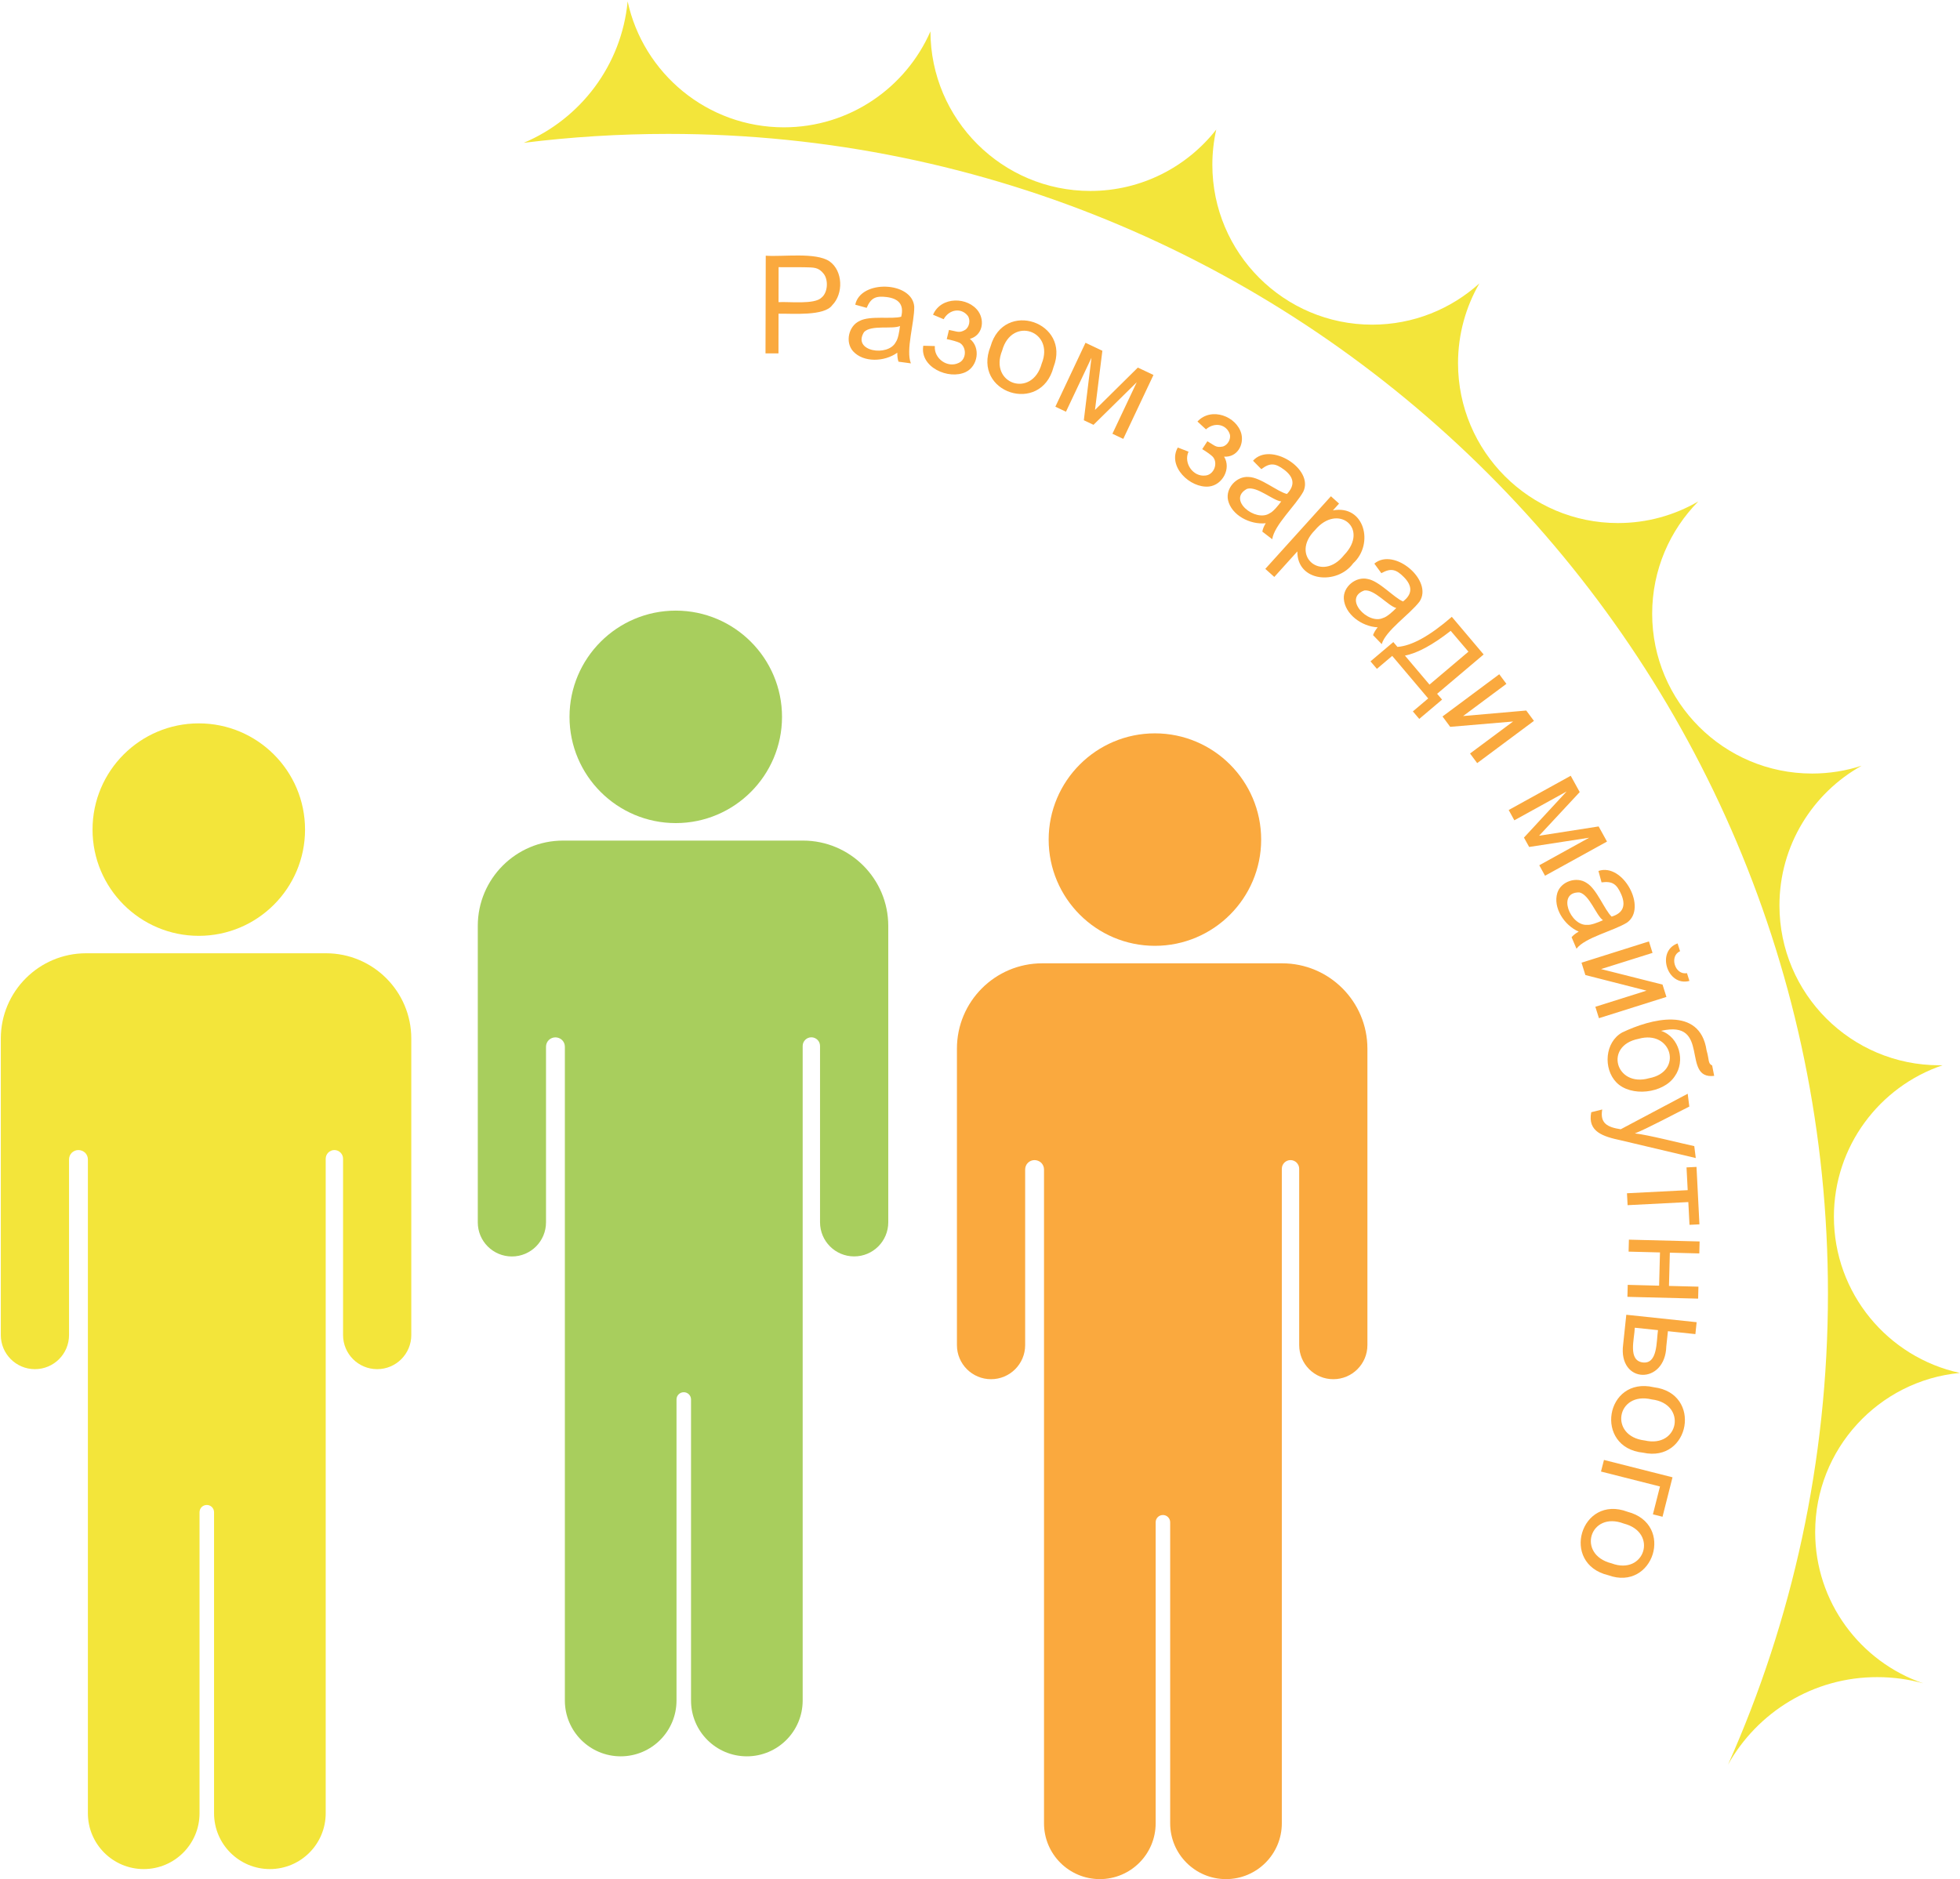
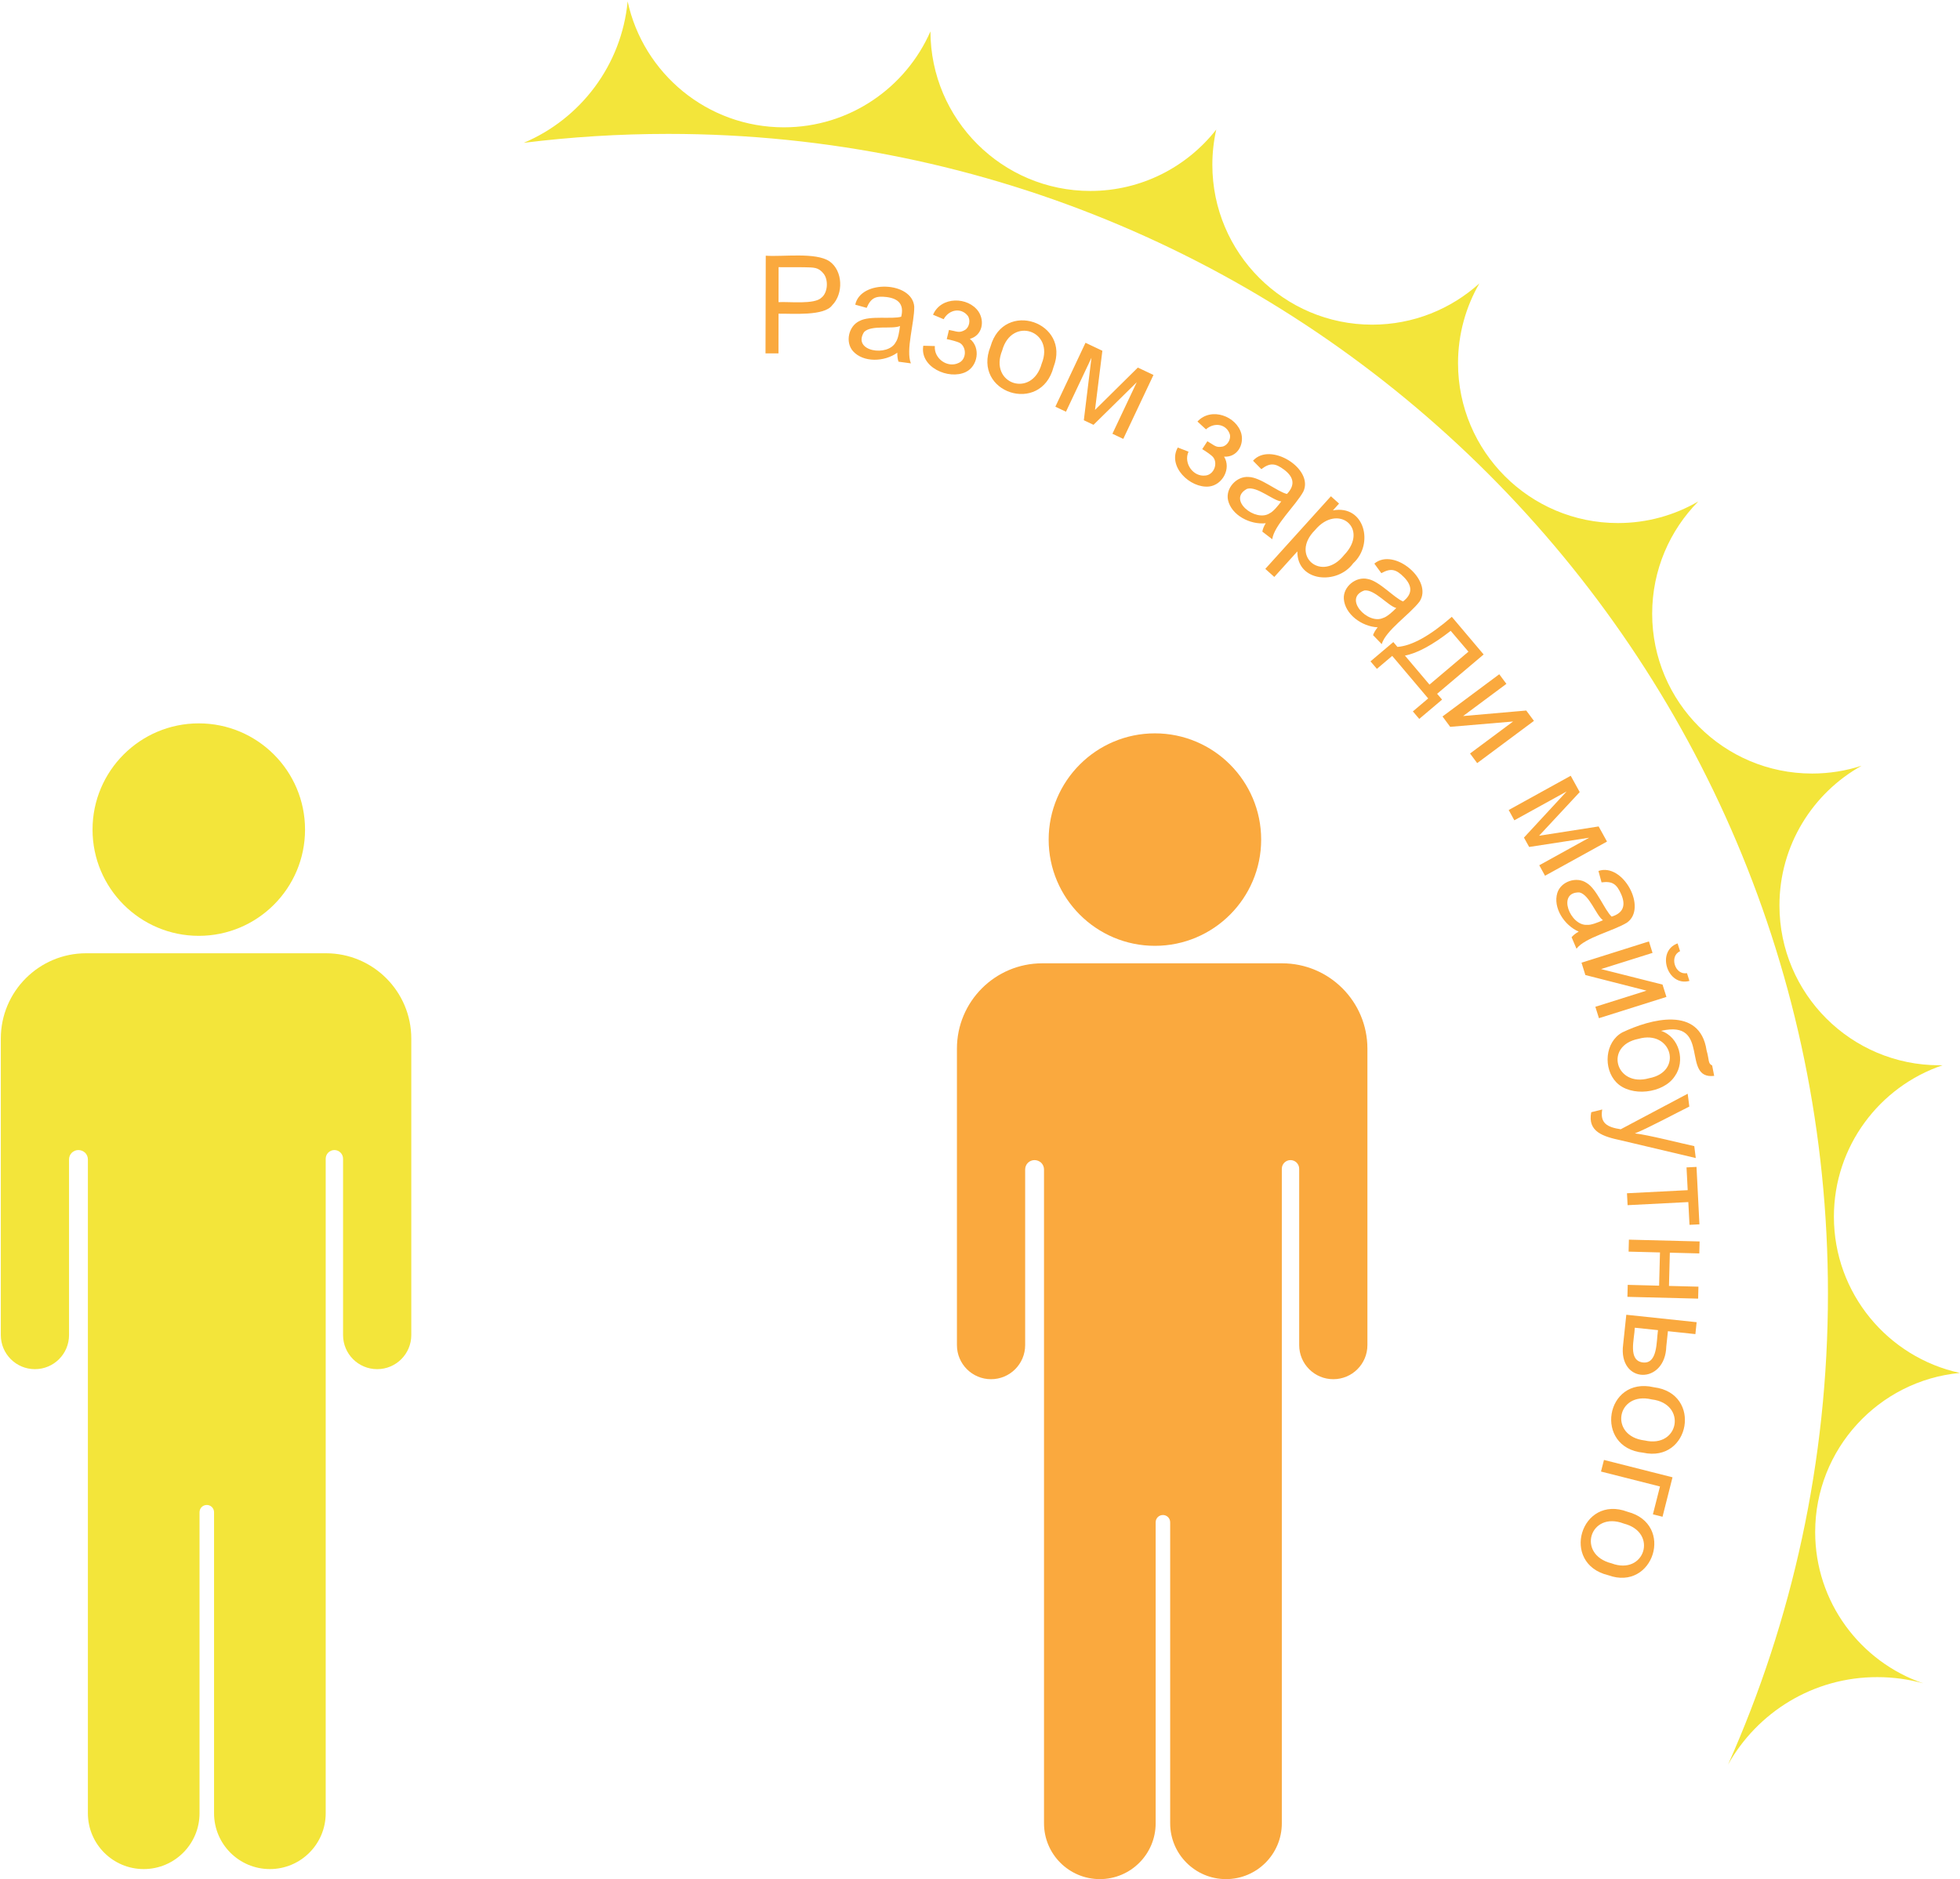
<svg xmlns="http://www.w3.org/2000/svg" enable-background="new 0 0 316 303" height="303" viewBox="0 0 316 303" width="316">
  <g clip-rule="evenodd" fill-rule="evenodd">
    <path d="m12.64 185.44c-.4 0-.78.16-1.07.44-.28.28-.44.67-.44 1.07v28.32c0 3.04-2.46 5.5-5.5 5.5s-5.5-2.46-5.5-5.5v-47.8c0-7.6 6.16-13.76 13.76-13.76h38.66c7.6 0 13.76 6.16 13.76 13.76v47.8c0 3.04-2.46 5.5-5.5 5.5s-5.5-2.46-5.5-5.5v-28.43c0-.77-.63-1.4-1.4-1.4-.77 0-1.4.63-1.4 1.4v105.54c0 4.97-4.03 9-9 9s-9-4.03-9-9v-48.54c0-.65-.52-1.17-1.17-1.17s-1.17.52-1.17 1.17v48.54c0 4.97-4.03 9-9 9s-9-4.03-9-9v-105.43c0-.4-.16-.78-.44-1.07-.31-.28-.69-.44-1.09-.44zm19.41-68.8c9.45 0 17.13 7.67 17.13 17.13 0 9.45-7.67 17.13-17.13 17.13s-17.13-7.68-17.13-17.13c0-9.46 7.67-17.13 17.13-17.13z" fill="#f3e53a" />
-     <path d="m89.54 167.27c-.4 0-.78.16-1.07.44-.28.28-.44.67-.44 1.07v28.32c0 3.04-2.46 5.5-5.5 5.5s-5.5-2.46-5.5-5.5v-47.8c0-7.6 6.16-13.76 13.76-13.76h38.66c7.6 0 13.76 6.16 13.76 13.76v47.79c0 3.04-2.46 5.5-5.5 5.5s-5.5-2.46-5.5-5.5v-28.43c0-.77-.63-1.4-1.4-1.4-.77 0-1.4.63-1.4 1.4v105.54c0 4.97-4.03 9-9 9s-9-4.03-9-9v-48.54c0-.65-.52-1.17-1.17-1.17s-1.17.52-1.17 1.17v48.54c0 4.97-4.03 9-9 9s-9-4.03-9-9v-105.42c0-.4-.16-.79-.44-1.07-.3-.29-.69-.44-1.09-.44zm19.41-68.81c9.45 0 17.13 7.68 17.13 17.13s-7.68 17.13-17.13 17.13-17.13-7.68-17.13-17.13 7.68-17.13 17.13-17.13z" fill="#a8ce5d" />
    <path d="m166.79 187.06c-.4 0-.78.16-1.07.44-.28.28-.44.67-.44 1.07v28.32c0 3.04-2.46 5.5-5.5 5.5s-5.5-2.46-5.5-5.5v-47.8c0-7.6 6.16-13.76 13.76-13.76h38.66c7.6 0 13.76 6.16 13.76 13.76v47.8c0 3.04-2.46 5.5-5.5 5.5s-5.5-2.46-5.5-5.5v-28.43c0-.77-.63-1.4-1.4-1.4-.77 0-1.4.63-1.4 1.4v105.54c0 4.97-4.03 9-9 9s-9-4.03-9-9v-48.54c0-.65-.52-1.17-1.17-1.17s-1.17.52-1.17 1.17v48.54c0 4.97-4.03 9-9 9s-9-4.03-9-9v-105.43c0-.4-.16-.78-.44-1.07-.3-.28-.69-.44-1.09-.44zm19.41-68.81c9.45 0 17.13 7.68 17.13 17.13s-7.68 17.13-17.13 17.13-17.13-7.68-17.13-17.13 7.68-17.13 17.13-17.13z" fill="#faa93e" />
    <path d="m278.6 284.54c10.35-23.22 16.11-48.93 16.11-75.98 0-103.19-83.78-186.97-186.97-186.97-7.89 0-15.67.49-23.3 1.44 9.15-3.86 15.78-12.52 16.75-22.81 2.51 11.6 12.84 20.31 25.19 20.31 10.56 0 19.65-6.37 23.63-15.47.03 14.2 11.57 25.73 25.78 25.73 8.24 0 15.58-3.88 20.3-9.9-.41 1.83-.63 3.73-.63 5.68 0 14.23 11.55 25.78 25.77 25.78 6.64 0 12.7-2.52 17.28-6.65-2.18 3.78-3.44 8.18-3.44 12.86 0 14.23 11.55 25.78 25.78 25.78 4.72 0 9.15-1.27 12.96-3.49-4.6 4.66-7.44 11.05-7.44 18.11 0 14.23 11.55 25.77 25.78 25.77 2.79 0 5.47-.44 7.99-1.26-7.9 4.41-13.25 12.85-13.25 22.53 0 14.23 11.55 25.77 25.78 25.77h.52c-10.18 3.44-17.52 13.08-17.52 24.42 0 12.35 8.71 22.68 20.31 25.19-13.08 1.23-23.33 12.26-23.33 25.66 0 11.3 7.29 20.91 17.42 24.39-2.35-.65-4.82-1-7.37-1-10.36-.03-19.38 5.68-24.1 14.11z" fill="#f3e53a" />
    <path d="m261.8 245.67c-5.46-2.09-7.67 4.98-1.99 6.41 5.36 2.02 7.57-4.99 1.99-6.41zm.61-1.9c7.65 2 4.17 12.88-3.11 10.23-7.82-1.86-4.44-13.09 3.11-10.23zm7.24-5.56-1.61 6.36-1.55-.39 1.14-4.49-9.51-2.41.48-1.87zm-3.35-12.56c-5.68-1.35-6.94 5.94-1.13 6.62 5.58 1.29 6.84-5.94 1.13-6.62zm.35-1.96c7.85.97 5.84 12.22-1.74 10.55-7.99-.81-6.12-12.38 1.74-10.55zm-3.08-9.6c-.07 1.86-1.13 5.27 1.28 5.6 2.42.29 2.19-3.36 2.46-5.21zm9.97-.89-.2 1.92-4.43-.47-.26 2.44c-.17 6.25-7.79 6.1-6.96-.28 0 0 .51-4.81.51-4.81zm.48-13.02-.05 1.93-4.75-.12-.14 5.36 4.75.12-.05 1.93-11.4-.29.05-1.93 5.06.13.14-5.36-5.06-.13.05-1.93zm-.5-12.02.47 9.26-1.6.08-.19-3.67-9.79.5-.1-1.92 9.79-.5-.19-3.67zm-16.97-8.82 1.77-.44c-.4 2.24.85 2.86 2.98 3.19l10.8-5.73.26 2.07c-1.85.91-6.92 3.62-8.78 4.33 1.89.17 7.65 1.64 9.58 2.05l.24 1.92-12.05-2.85c-2.89-.62-5.43-1.38-4.8-4.54zm9.32-5.48c5.57-1.04 3.65-7.88-1.71-6.35-5.6 1.1-3.66 7.87 1.71 6.35zm10.17-2.06.33 1.68c-5.39.65-.47-9.13-8.56-7.26 2.97 1 3.95 4.9 2.2 7.33-1.83 2.78-7.1 3.39-9.43.96-2.12-2.21-1.84-6.47.96-8.03 4.54-2.17 12.52-4.33 13.6 2.87.46 1.59.2 2.13.9 2.45zm-4.06-14.89.4 1.26c-3.58.96-5.4-4.8-1.91-6.05l.4 1.26c-1.8.8-.81 3.92 1.11 3.53zm-6.13-5.11.58 1.85-8.3 2.61 9.91 2.5.63 1.99-10.88 3.43-.58-1.84 8.25-2.6-9.86-2.52-.62-1.99zm-7.41-3.42c-1.1-.76-2.17-4.1-3.79-4.48-3.71-.1-1.49 5.42 1.24 5.23.58.07 1.79-.4 2.55-.75zm-3.91 1.84c-2.35-1.02-4.18-3.87-3.45-6.24.58-1.87 3.13-2.71 4.74-1.6 1.63.97 2.88 4.37 4.02 5.42 1.9-.58 2.31-1.83 1.53-3.62-.72-1.63-1.41-2.13-3.16-1.9l-.5-1.84c3.95-1.36 7.94 5.99 4.6 8.33-2.21 1.36-6.76 2.39-8.14 4.21l-.79-1.86c.29-.34.68-.64 1.15-.9zm-1.29-25.13 1.45 2.63-6.55 7.04 9.6-1.5 1.35 2.44-9.99 5.51-.93-1.69 8.04-4.44-9.67 1.49-.84-1.51 6.88-7.44-8.43 4.65-.91-1.66zm-11.52-16.37 1.15 1.55-6.98 5.19 10.18-.89 1.24 1.67-9.15 6.81-1.15-1.55 6.94-5.16-10.14.86-1.24-1.67zm-7.83-7c-2.92 2.28-5.38 3.61-7.38 3.99l3.96 4.68 6.28-5.31zm.18-2.26 5.13 6.07-7.5 6.34.8.94-3.68 3.11-1.03-1.21 2.47-2.09-5.8-6.86-2.47 2.09-1.03-1.21 3.68-3.11.66.78c2.3-.16 5.22-1.77 8.77-4.85zm-8.95-1.42c-1.3-.31-3.5-3.05-5.15-2.83-3.5 1.24.56 5.59 3.03 4.43.57-.14 1.53-1 2.12-1.6zm-3 3.11c-2.56-.11-5.29-2.11-5.46-4.59-.13-1.96 1.95-3.65 3.85-3.2 1.87.32 4.26 3.05 5.7 3.62 1.57-1.22 1.5-2.54.13-3.93-1.25-1.26-2.08-1.49-3.63-.63l-1.13-1.54c3.19-2.69 9.56 2.74 7.28 6.13-1.57 2.06-5.45 4.65-6.09 6.85l-1.4-1.45c.16-.43.41-.85.75-1.26zm-10.11-15.67c-4.13 4.14 1.11 8.54 4.69 4.02 4.13-4.28-1-8.45-4.69-4.02zm-8.01 6.25 10.58-11.71 1.31 1.18-.99 1.1c5.09-.96 6.68 5.42 3.27 8.53-2.57 3.53-9.07 3.02-9-1.92l-3.72 4.12zm2.57-10.88c-1.33-.12-3.91-2.5-5.51-2.03-3.28 1.74 1.38 5.45 3.65 3.94.54-.23 1.37-1.23 1.86-1.91zm-2.5 3.52c-2.54.27-5.54-1.31-6.08-3.73-.42-1.92 1.39-3.9 3.33-3.73 1.9.04 4.66 2.39 6.17 2.74 1.37-1.44 1.11-2.73-.45-3.91-1.43-1.07-2.28-1.16-3.68-.09l-1.34-1.36c2.76-3.13 9.86 1.3 8.11 4.98-1.25 2.27-4.71 5.41-5.01 7.68l-1.6-1.23c.08-.44.26-.89.55-1.35zm-10.24-11.95.83-1.27c1.17.66 1.34 1.07 2.44.86.82-.18 1.41-1.23 1.17-2.01-.53-1.58-2.43-2-3.84-.77l-1.37-1.26c2.23-2.41 6.33-.85 7.08 1.98.45 1.83-.72 3.83-2.79 3.68 1.2 1.91-.26 4.59-2.43 4.82-3.04.31-6.75-3.24-5.03-6.29l1.73.67c-.84 1.85.74 4.08 2.7 3.85 1.41-.1 2.11-2.01 1.22-3.02-.24-.27-1.04-.84-1.71-1.24zm-18.82-17.15 2.72 1.29-1.19 9.54 6.91-6.83 2.52 1.19-4.87 10.31-1.75-.83 3.92-8.3-6.97 6.86-1.56-.74 1.23-10.07-4.11 8.7-1.71-.81zm-13.43 1.24c-2.2 5.41 4.82 7.77 6.37 2.12 2.13-5.32-4.83-7.67-6.37-2.12zm-1.88-.65c2.15-7.61 12.97-3.91 10.16 3.32-2.02 7.78-13.17 4.17-10.16-3.32zm-7.06-1.18.36-1.48c1.32.23 1.62.56 2.59 0 .71-.44.92-1.63.43-2.29-1.03-1.31-2.96-1.07-3.88.56l-1.71-.72c1.29-3.02 5.68-2.92 7.33-.51 1.04 1.57.61 3.85-1.39 4.4 1.77 1.4 1.3 4.41-.67 5.35-2.76 1.31-7.45-.79-6.84-4.24l1.86.05c-.17 2.03 2.06 3.59 3.84 2.72 1.3-.56 1.32-2.6.14-3.25-.34-.17-1.28-.44-2.06-.59zm-7.54-2.11c-1.21.56-4.63-.23-5.79.97-1.98 3.14 3.9 4.05 5.12 1.61.36-.47.58-1.74.67-2.58zm-.43 4.3c-2.08 1.5-5.46 1.61-7.13-.23-1.31-1.46-.73-4.08 1.05-4.89 1.67-.9 5.23-.24 6.71-.68.48-1.93-.39-2.92-2.33-3.17-1.77-.22-2.55.12-3.24 1.74l-1.84-.51c.85-4.09 9.2-3.76 9.51.31.04 2.59-1.4 7.03-.54 9.15l-2-.27c-.14-.42-.2-.91-.19-1.45zm-19.15-8.15c1.64-.11 5.83.42 6.94-.74.99-.79 1.13-2.77.36-3.81-.89-1.13-1.59-1.03-3.26-1.08 0 0-4.03-.01-4.03-.01zm-2.1 8.26.04-15.75c2.69.21 8.06-.6 10.28.91 2.18 1.53 2.26 5.23.44 7.07-1.28 1.78-6.32 1.34-8.66 1.37l-.01 6.4z" fill="#faa93e" />
  </g>
</svg>